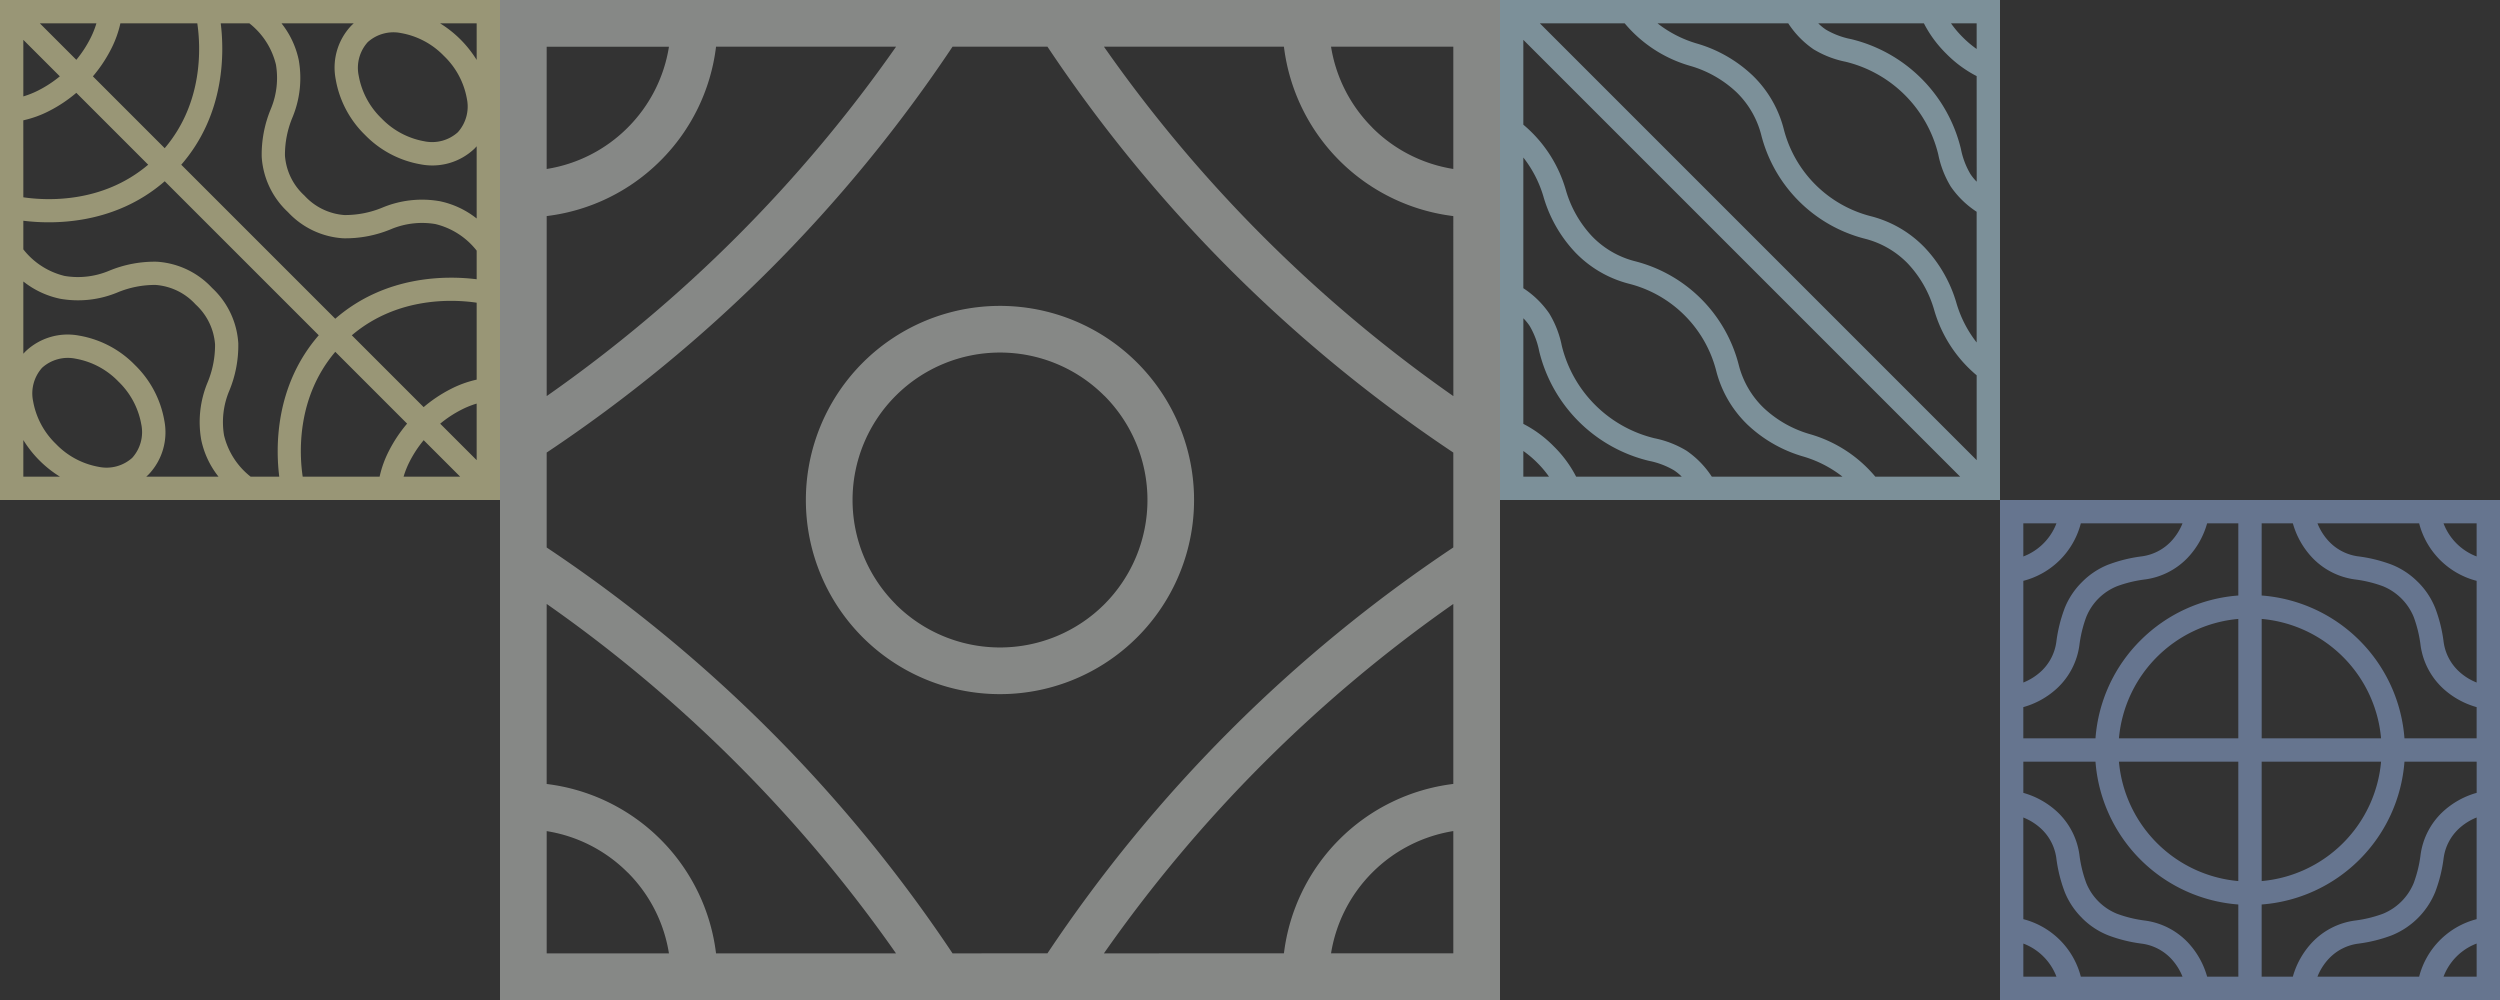
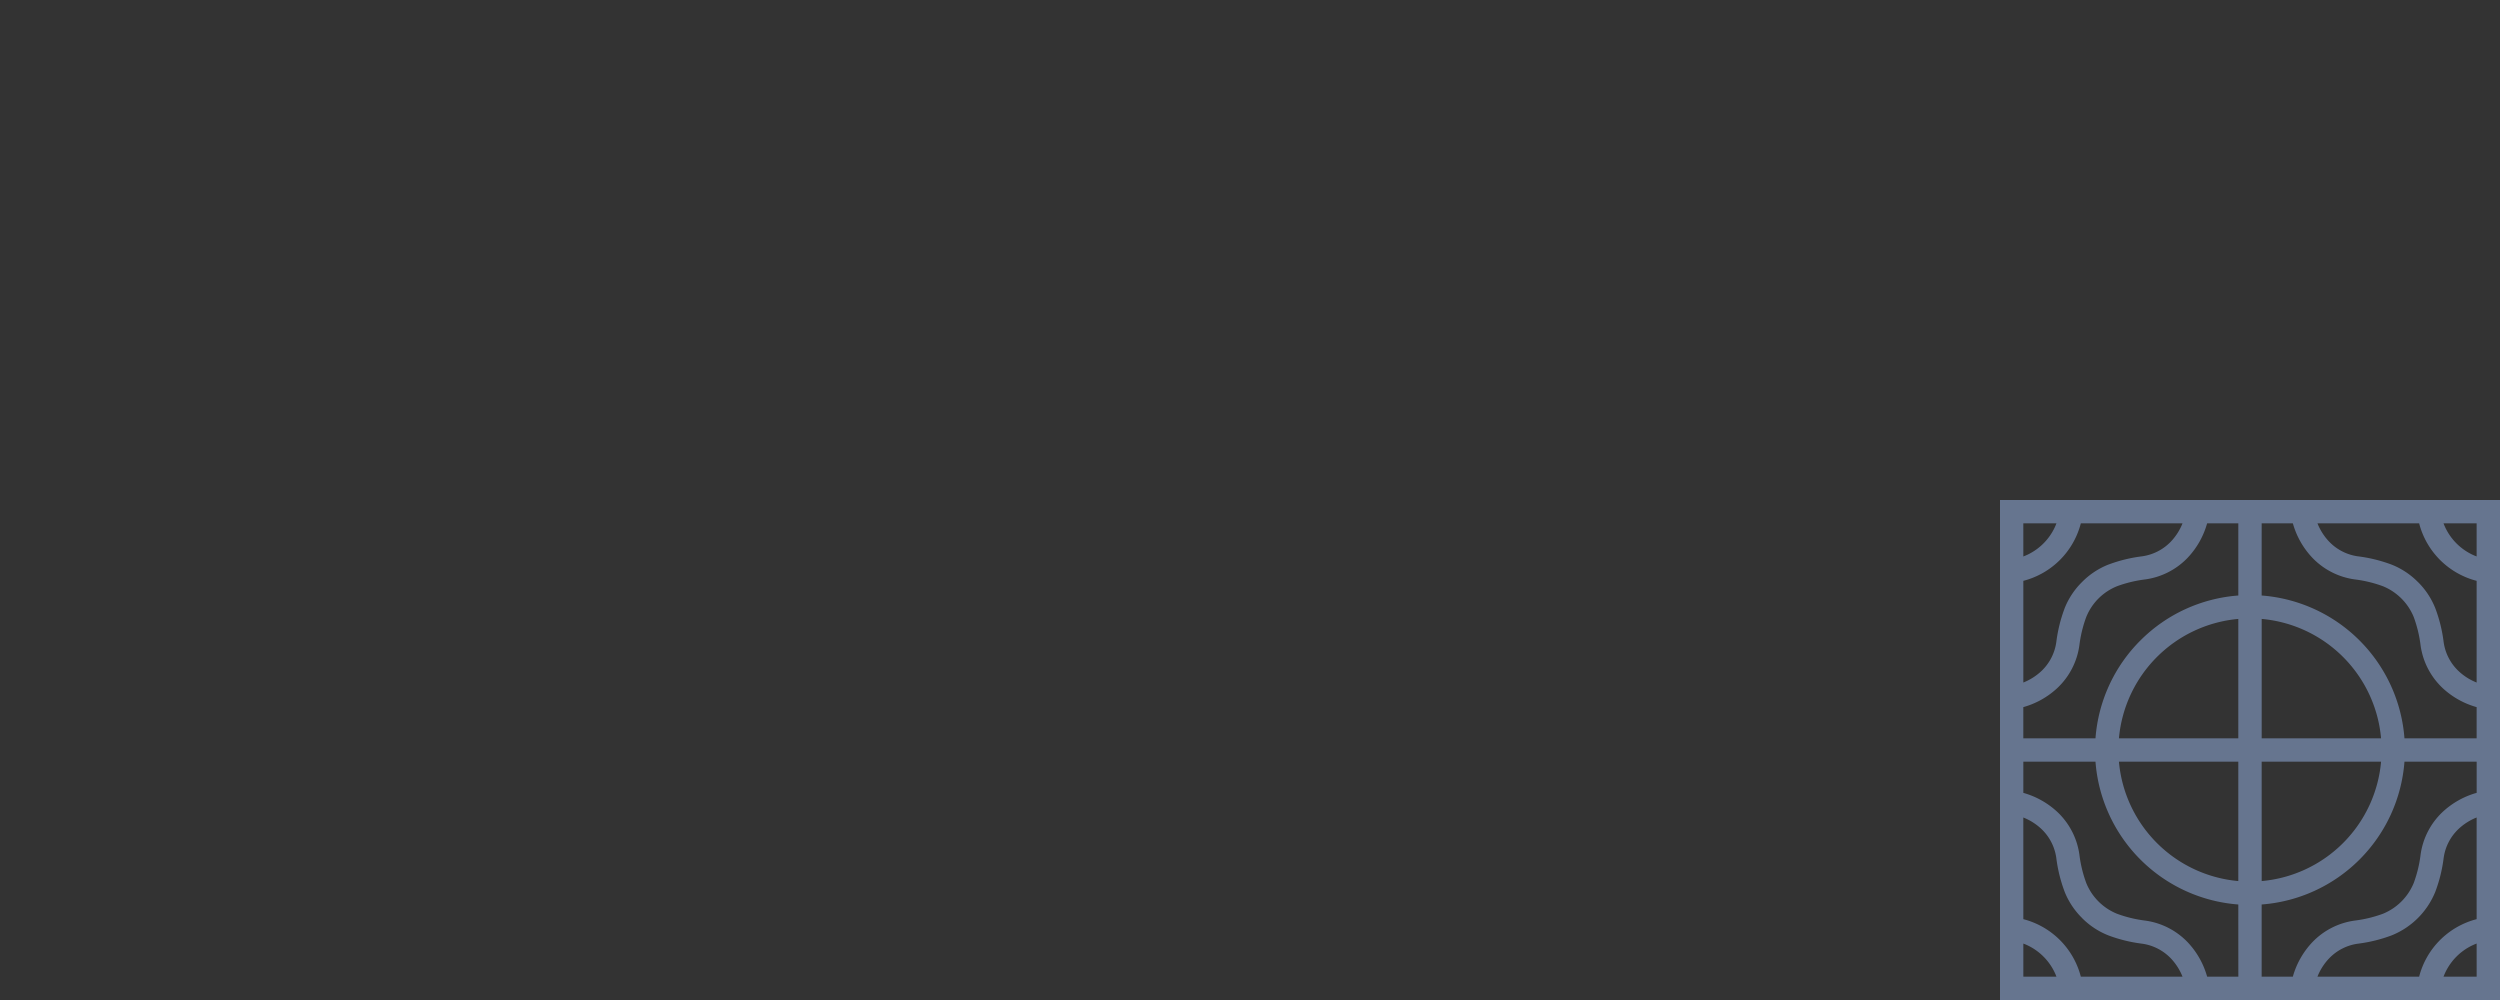
<svg xmlns="http://www.w3.org/2000/svg" width="400" height="160">
  <rect width="100%" height="100%" fill="#333333" stroke="none" />
  <defs>
    <clipPath id="a">
      <path data-name="長方形 8929" fill="none" d="M0 0h400v160H0z" />
    </clipPath>
    <clipPath id="b">
      <path data-name="長方形 8924" transform="translate(320 80)" fill="none" d="M0 0h80v80H0z" />
    </clipPath>
    <clipPath id="c">
      <path data-name="長方形 8925" transform="translate(80)" fill="none" d="M0 0h160v160H0z" />
    </clipPath>
    <clipPath id="d">
-       <path data-name="長方形 8926" fill="none" d="M0 0h80v80H0z" />
-     </clipPath>
+       </clipPath>
    <clipPath id="e">
-       <path data-name="長方形 8927" transform="translate(240)" fill="none" d="M0 0h80v80H0z" />
-     </clipPath>
+       </clipPath>
  </defs>
  <g data-name="グループ 19982">
    <g data-name="グループ 19981">
      <g data-name="グループ 19980">
        <g data-name="グループ 19979" clip-path="url(#a)">
          <g data-name="グループ 19978" clip-path="url(#a)">
            <g data-name="グループ 19968">
              <g data-name="グループ 19967">
                <g data-name="グループ 19966" clip-path="url(#b)" opacity=".5">
                  <path data-name="パス 4672" d="M320 158.133V80h80v80h-80zm22.471-55.661a24.7 24.7 0 0115.661-7.19V83.734h-4.993a13.163 13.163 0 01-3.119 5.511 11.559 11.559 0 01-6.742 3.456 20.161 20.161 0 00-4.552 1.094 8.912 8.912 0 00-4.929 4.932 20.017 20.017 0 00-1.1 4.551 11.558 11.558 0 01-3.455 6.743 13.177 13.177 0 01-5.512 3.119v4.993h11.549a24.7 24.7 0 017.189-15.661m19.395-7.19a24.789 24.789 0 0122.851 22.851h11.549v-4.993a13.175 13.175 0 01-5.513-3.119 11.556 11.556 0 01-3.454-6.743 20.126 20.126 0 00-1.1-4.558 9 9 0 00-4.916-4.92 20.151 20.151 0 00-4.559-1.1 11.553 11.553 0 01-6.741-3.456 13.156 13.156 0 01-3.121-5.511h-4.993zm22.851 26.584a24.788 24.788 0 01-22.851 22.852v11.548h4.993a13.169 13.169 0 013.121-5.513 11.568 11.568 0 016.741-3.454 20.1 20.1 0 004.559-1.1 9 9 0 004.922-4.923 20.117 20.117 0 001.1-4.557 11.556 11.556 0 013.454-6.743 13.186 13.186 0 015.513-3.119v-4.994zm-26.585 22.852a24.786 24.786 0 01-22.85-22.852h-11.546v4.994a13.188 13.188 0 015.512 3.119 11.558 11.558 0 013.455 6.743 20.117 20.117 0 001.1 4.557 8.93 8.93 0 004.923 4.923 20.086 20.086 0 004.558 1.1 11.573 11.573 0 016.742 3.454 13.176 13.176 0 013.119 5.513h4.993zm0-45.69a21.058 21.058 0 00-19.1 19.105h19.1zm-19.1 22.838a21.055 21.055 0 0019.1 19.106v-19.106zm22.839 19.106a21.051 21.051 0 0019.105-19.106h-19.107zm19.105-22.839a21.053 21.053 0 00-19.105-19.105v19.105zm6.09 38.133a12.8 12.8 0 019.2-9.2v-16.27a9.156 9.156 0 00-2.931 1.871 7.871 7.871 0 00-2.347 4.6 23.444 23.444 0 01-1.33 5.4 12.6 12.6 0 01-6.993 6.993 23.493 23.493 0 01-5.4 1.33 7.879 7.879 0 00-4.6 2.346 9.17 9.17 0 00-1.872 2.931zm9.2-5.3q-.4.15-.782.337a9.151 9.151 0 00-4.178 4.178 9.085 9.085 0 00-.338.782h5.3zm0-58.031a12.809 12.809 0 01-9.2-9.2h-16.27a9.159 9.159 0 001.872 2.931 7.88 7.88 0 004.6 2.347 23.5 23.5 0 015.4 1.329 12.273 12.273 0 014.2 2.782h.007a12.264 12.264 0 012.782 4.211 23.457 23.457 0 011.33 5.4 7.868 7.868 0 002.347 4.6 9.142 9.142 0 002.931 1.872zm-5.3-9.2c.1.265.212.525.338.782a9.151 9.151 0 004.178 4.178q.384.189.782.337v-5.3zm-58.031 0a12.8 12.8 0 01-9.2 9.2v16.27a9.157 9.157 0 002.932-1.872 7.87 7.87 0 002.346-4.6 23.561 23.561 0 011.33-5.4v-.008a12.232 12.232 0 012.782-4.195l.008-.008a12.236 12.236 0 014.195-2.782h.008a23.512 23.512 0 015.4-1.329 7.88 7.88 0 004.6-2.347 9.176 9.176 0 001.872-2.931zm-9.2 5.3q.4-.148.782-.337a9.159 9.159 0 004.179-4.178c.125-.257.237-.517.337-.782h-5.3zm0 58.031a12.805 12.805 0 019.2 9.2h16.271a9.186 9.186 0 00-1.872-2.931 7.882 7.882 0 00-4.6-2.346 23.509 23.509 0 01-5.4-1.33 12.261 12.261 0 01-4.211-2.781v-.009a12.255 12.255 0 01-2.782-4.2 23.548 23.548 0 01-1.33-5.4 7.876 7.876 0 00-2.346-4.6 9.171 9.171 0 00-2.932-1.871zm5.3 9.2q-.15-.4-.337-.782a9.159 9.159 0 00-4.179-4.178q-.384-.187-.782-.337v5.3z" fill="#99b7ec" fill-rule="evenodd" />
                </g>
              </g>
            </g>
            <g data-name="グループ 19971">
              <g data-name="グループ 19970">
                <g data-name="グループ 19969" clip-path="url(#c)" opacity=".5">
-                   <path data-name="パス 4673" d="M236.267 160H80V0h160v160zM128.94 80a31.048 31.048 0 0053.008 21.962l.016-.014A31.055 31.055 0 10128.94 80m14.378-16.683a23.592 23.592 0 000 33.366v.017a23.629 23.629 0 0033.365 0l.015-.015a23.628 23.628 0 000-33.366h-.015a23.588 23.588 0 00-33.365 0m62.112 89.217a31.071 31.071 0 0127.1-27.105v-28.8a227.282 227.282 0 00-55.906 55.909zm27.1-19.566a23.612 23.612 0 00-19.565 19.566h19.565zm-64.94 19.566a234.27 234.27 0 0164.94-64.942V72.408a234.749 234.749 0 01-35.688-29.261 234.394 234.394 0 01-29.249-35.679h-15.186a234.571 234.571 0 01-29.261 35.688 234.248 234.248 0 01-35.679 29.252V87.6a234.473 234.473 0 0135.688 29.261 234.146 234.146 0 0129.253 35.679zm64.94-117.964a31.111 31.111 0 01-27.1-27.1h-28.8a227.189 227.189 0 0025.5 30.4 227.075 227.075 0 0030.408 25.508zm-19.565-27.1a23.538 23.538 0 006.617 12.948v.015a23.5 23.5 0 0012.948 6.6V7.468zm-98.4 0a31 31 0 01-8.865 18.21l-.016.015a30.994 30.994 0 01-18.214 8.872v28.807a227.275 227.275 0 0030.4-25.5 227.158 227.158 0 0025.505-30.408zm-27.1 19.567a23.505 23.505 0 0012.95-6.6l.014-.015a23.5 23.5 0 006.605-12.948H87.467zm0 98.4a31.071 31.071 0 0127.1 27.105h28.8a227 227 0 00-25.5-30.4 227.019 227.019 0 00-30.398-25.518zm19.567 27.105a23.494 23.494 0 00-6.6-12.95h-.014a23.539 23.539 0 00-12.95-6.616v19.566z" fill="#dadeda" fill-rule="evenodd" />
-                 </g>
+                   </g>
              </g>
            </g>
            <g data-name="グループ 19974">
              <g data-name="グループ 19973">
                <g data-name="グループ 19972" clip-path="url(#d)" opacity=".5">
                  <path data-name="パス 4674" d="M78.133 80H0V0h80v80zm-33.451-3.733c-.564-4.515-.776-14.456 6.32-22.625L26.357 29c-8.169 7.1-18.111 6.882-22.624 6.318V39.9a11.937 11.937 0 006.621 4.255 12.875 12.875 0 007.076-.82 18.974 18.974 0 017.645-1.461 13.178 13.178 0 018.857 4.195 13.182 13.182 0 014.195 8.857 18.96 18.96 0 01-1.462 7.645 12.892 12.892 0 00-.82 7.076 11.947 11.947 0 004.255 6.62zM53.641 51c8.17-7.1 18.111-6.883 22.625-6.319V40.1a11.939 11.939 0 00-6.62-4.255 12.882 12.882 0 00-7.076.821 18.974 18.974 0 01-7.645 1.461 13.18 13.18 0 01-8.857-4.195 13.178 13.178 0 01-4.195-8.857 18.977 18.977 0 011.461-7.645 12.884 12.884 0 00.82-7.076A11.934 11.934 0 0039.9 3.733h-4.585c.565 4.515.778 14.456-6.317 22.625zm22.625-2.57c-3.571-.526-12.588-1.056-19.978 5.218l11.493 11.493a22.45 22.45 0 014.345-2.9 17.065 17.065 0 014.14-1.5zm-22.618 7.858c-6.275 7.39-5.746 16.406-5.218 19.979h12.308a17 17 0 011.5-4.141 22.389 22.389 0 012.9-4.345zM3.733 31.569c3.573.527 12.589 1.056 19.978-5.217l-11.5-11.5a22.4 22.4 0 01-4.341 2.9 17.113 17.113 0 01-4.141 1.5zm22.619-7.857c6.273-7.39 5.743-16.406 5.216-19.979H19.262a17.062 17.062 0 01-1.5 4.141 22.436 22.436 0 01-2.9 4.342zM3.733 15.427a14.4 14.4 0 002.467-.994 18.593 18.593 0 003.375-2.22l-5.842-5.84zm8.479-5.854a18.488 18.488 0 002.22-3.373 14.412 14.412 0 00.994-2.465H6.373zm64.054 55a14.356 14.356 0 00-2.464.994 18.44 18.44 0 00-3.373 2.223l5.837 5.837zM67.79 70.43a18.414 18.414 0 00-2.224 3.37 14.363 14.363 0 00-.993 2.464h9.054zM45.038 3.733A14.094 14.094 0 0147.8 9.61a16.461 16.461 0 01-.98 9.117 15.557 15.557 0 00-1.228 6.157 9.593 9.593 0 003.116 6.407 9.6 9.6 0 006.406 3.117 15.572 15.572 0 006.158-1.229 16.464 16.464 0 019.118-.98 14.091 14.091 0 015.876 2.762V23.405a9.931 9.931 0 01-.373.4A9.773 9.773 0 0167.34 26.3a16.311 16.311 0 01-8.931-4.706 16.288 16.288 0 01-4.7-8.93A9.768 9.768 0 0156.2 4.107q.194-.193.4-.374zm26 5.227A12.53 12.53 0 0064.21 5.3a6.144 6.144 0 00-5.373 1.444 6.144 6.144 0 00-1.443 5.373 12.532 12.532 0 003.656 6.83 12.535 12.535 0 006.83 3.656 6.148 6.148 0 005.373-1.443 6.15 6.15 0 001.447-5.371 12.533 12.533 0 00-3.659-6.829m-.63-5.227a18 18 0 015.855 5.856V3.733zM34.963 76.267a14.113 14.113 0 01-2.763-5.879 16.47 16.47 0 01.981-9.117 15.574 15.574 0 001.228-6.157 9.6 9.6 0 00-3.116-6.408 9.6 9.6 0 00-6.407-3.116 15.592 15.592 0 00-6.157 1.229 16.452 16.452 0 01-9.117.98 14.089 14.089 0 01-5.878-2.763V56.6c.12-.137.245-.269.375-.4a9.77 9.77 0 018.552-2.5 16.3 16.3 0 018.93 4.705 16.308 16.308 0 014.709 8.934 9.774 9.774 0 01-2.5 8.553c-.131.13-.263.255-.4.375zM6.32 73.679a17.829 17.829 0 01-2.587-3.272v5.86h5.86a17.808 17.808 0 01-3.273-2.588m-1.02-9.47a12.537 12.537 0 003.657 6.83 12.526 12.526 0 006.829 3.656 6.147 6.147 0 005.373-1.443 6.15 6.15 0 001.444-5.374 12.526 12.526 0 00-3.656-6.829 12.525 12.525 0 00-6.83-3.656 6.144 6.144 0 00-5.374 1.443A6.147 6.147 0 005.3 64.209" fill="#fffab9" fill-rule="evenodd" />
                </g>
              </g>
            </g>
            <g data-name="グループ 19977">
              <g data-name="グループ 19976">
                <g data-name="グループ 19975" clip-path="url(#e)" opacity=".5">
                  <path data-name="パス 4675" d="M320 1.866V80h-80V0h80zm-3.733 58.183a21.3 21.3 0 01-6.79-10.423 18.08 18.08 0 00-4.23-7.462 14.518 14.518 0 00-6.781-3.948 22.981 22.981 0 01-16.682-16.682 14.518 14.518 0 00-3.948-6.781 18.08 18.08 0 00-7.462-4.23 21.3 21.3 0 01-10.423-6.79h-13.578l69.894 69.894zM265.2 3.733a18.7 18.7 0 006.251 3.217 21.76 21.76 0 018.979 5.135 18.192 18.192 0 014.953 8.5 19.327 19.327 0 0014.029 14.029 18.192 18.192 0 018.5 4.953 21.76 21.76 0 015.135 8.979 18.7 18.7 0 003.217 6.251V33.881a14.829 14.829 0 01-4.144-4.035 15.885 15.885 0 01-2-5.153 20.16 20.16 0 00-14.813-14.811 15.923 15.923 0 01-5.154-2.005 14.84 14.84 0 01-4.034-4.144zm46.96 0a16.667 16.667 0 001.879 2.226 16.606 16.606 0 002.226 1.879v-4.1zm4.105 8.443a18.976 18.976 0 01-4.853-3.576l-.007-.007a18.933 18.933 0 01-3.579-4.855h-16.9a7.878 7.878 0 001.253 1.023 12.762 12.762 0 004.021 1.504 23.831 23.831 0 0117.54 17.54 12.772 12.772 0 001.509 4.014 7.929 7.929 0 001.023 1.254zM294.8 76.267a18.68 18.68 0 00-6.253-3.218 21.774 21.774 0 01-8.979-5.136 18.2 18.2 0 01-4.953-8.5 19.312 19.312 0 00-14.028-14.028 18.2 18.2 0 01-8.5-4.953 21.774 21.774 0 01-5.136-8.979 18.679 18.679 0 00-3.218-6.253v20.915a14.87 14.87 0 014.146 4.037 15.934 15.934 0 012.005 5.152A20.158 20.158 0 00264.7 70.116a15.92 15.92 0 015.152 2.005 14.857 14.857 0 014.037 4.146zm-51.067-56.318a21.294 21.294 0 016.792 10.423 18.081 18.081 0 004.231 7.463 14.5 14.5 0 006.78 3.946 22.992 22.992 0 0116.683 16.683 14.5 14.5 0 003.947 6.78 18.064 18.064 0 007.462 4.231 21.294 21.294 0 0110.423 6.792h13.576L243.733 6.373zm0 47.871a18.966 18.966 0 014.857 3.58l.007.007a18.966 18.966 0 013.583 4.857h16.9a7.871 7.871 0 00-1.254-1.024 12.775 12.775 0 00-4.016-1.51 23.833 23.833 0 01-17.539-17.539 12.775 12.775 0 00-1.51-4.016 7.983 7.983 0 00-1.024-1.254zm4.107 8.447a16.465 16.465 0 00-1.876-2.223l-.008-.009a16.6 16.6 0 00-2.223-1.875v4.107z" fill="#c5edff" fill-rule="evenodd" />
                </g>
              </g>
            </g>
          </g>
        </g>
      </g>
    </g>
  </g>
</svg>